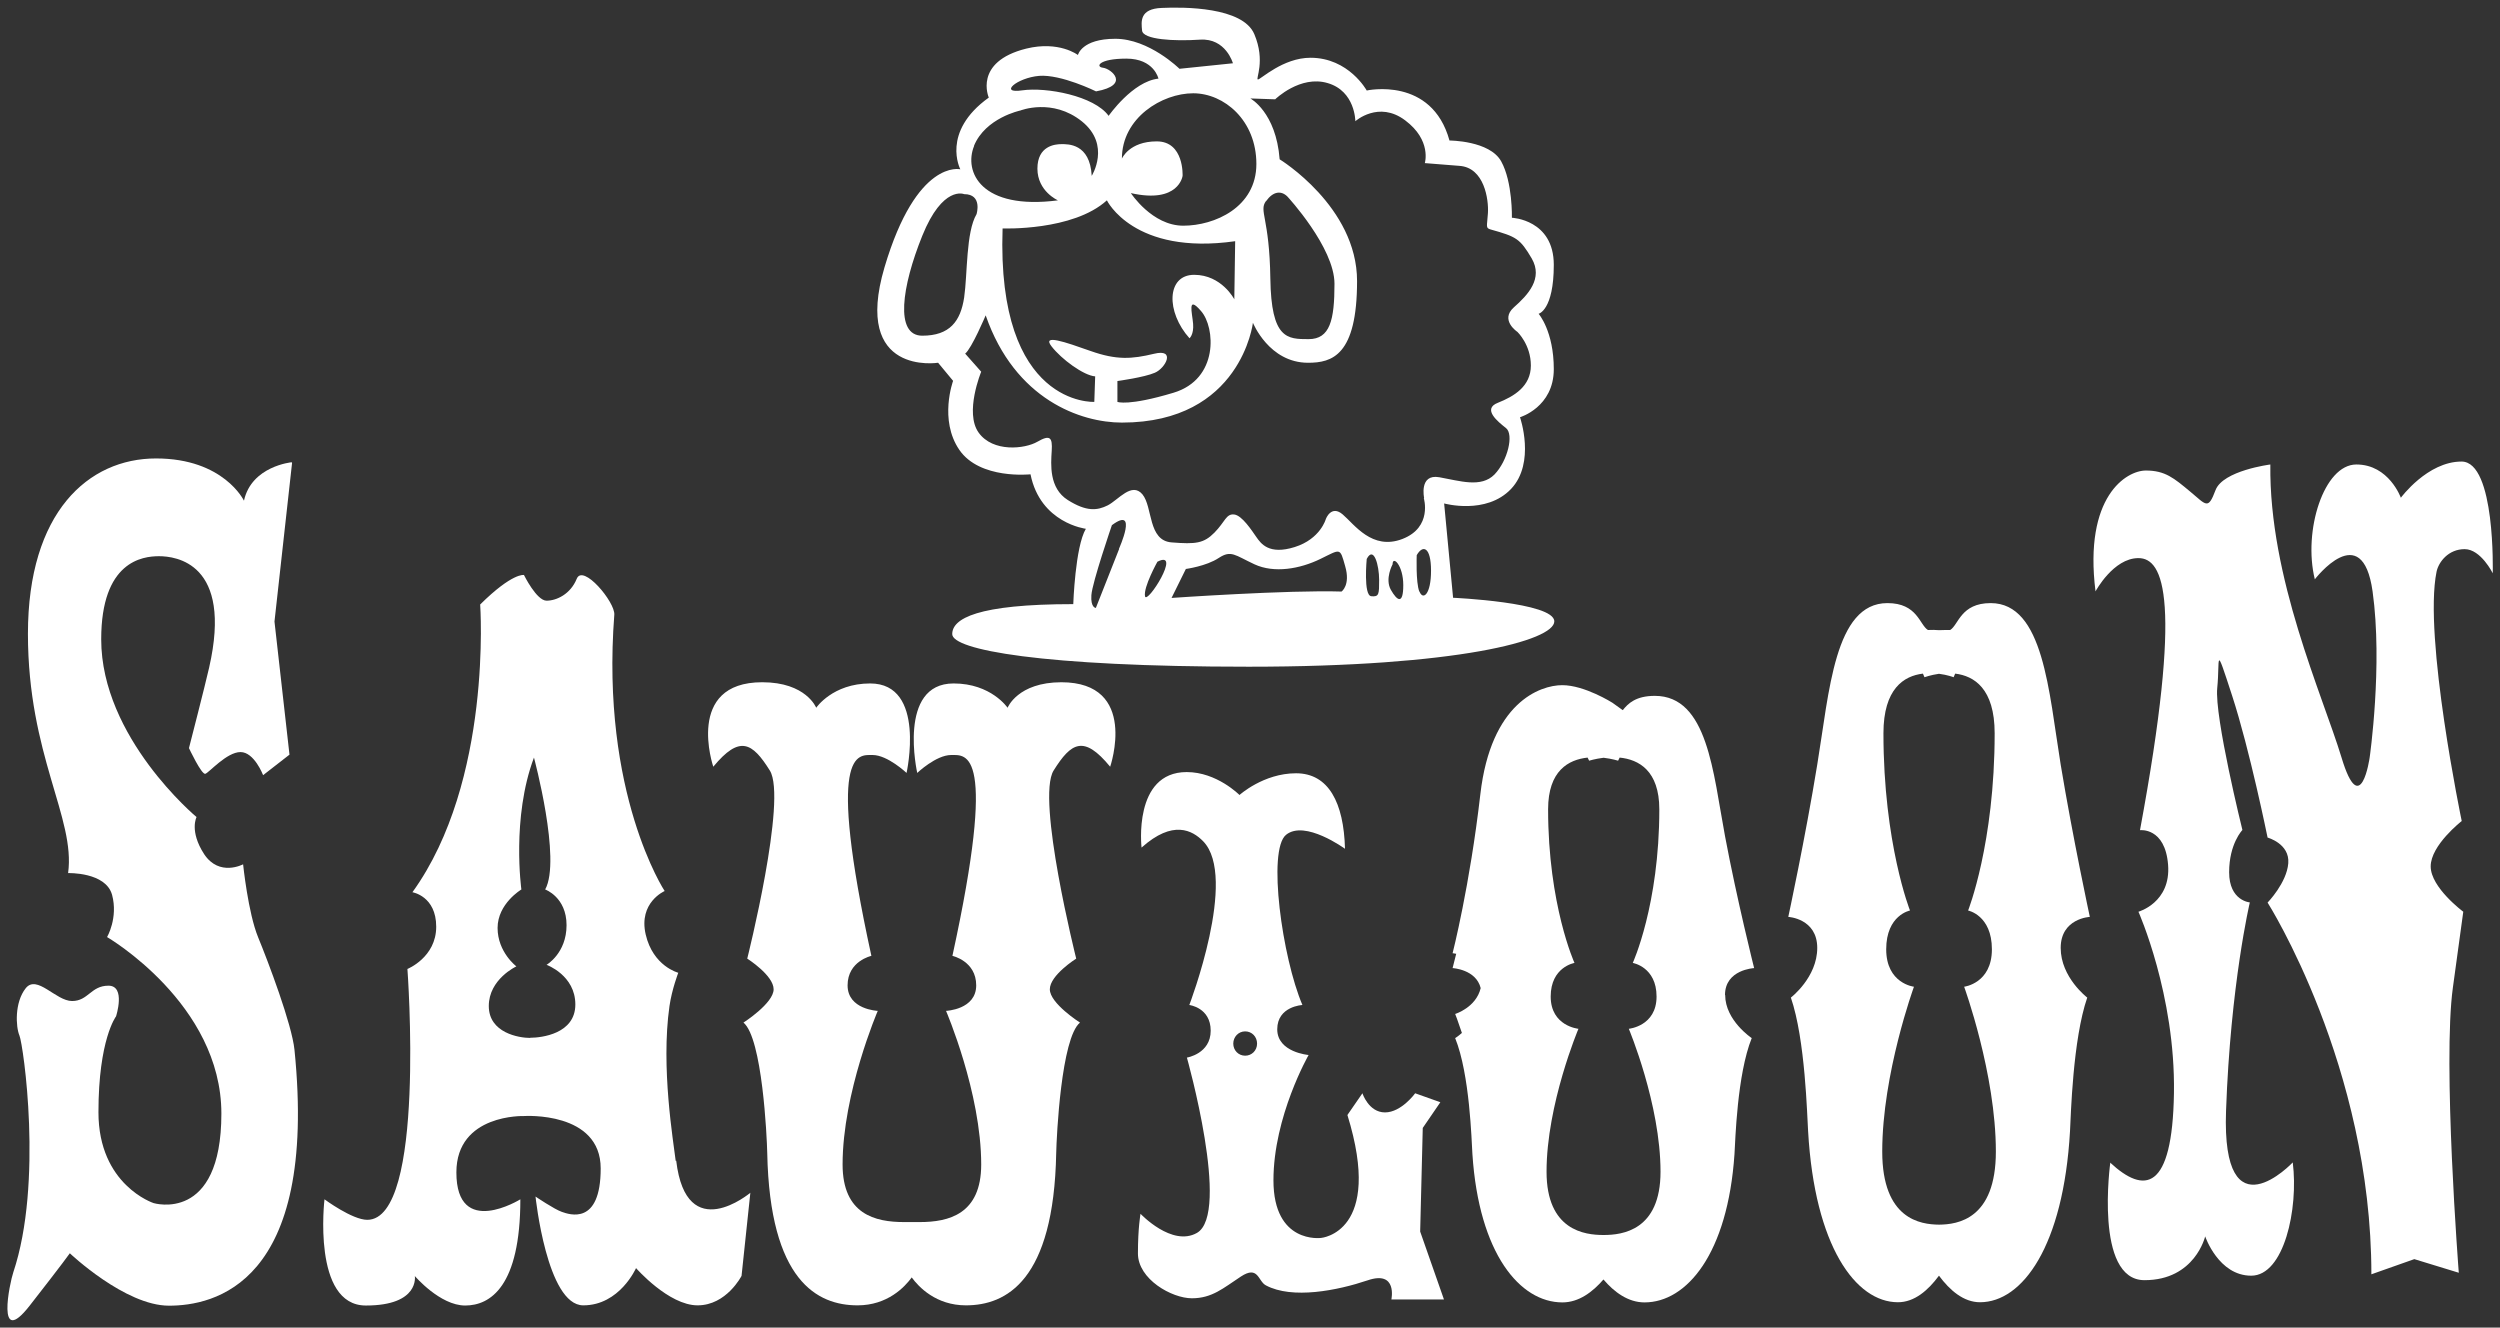
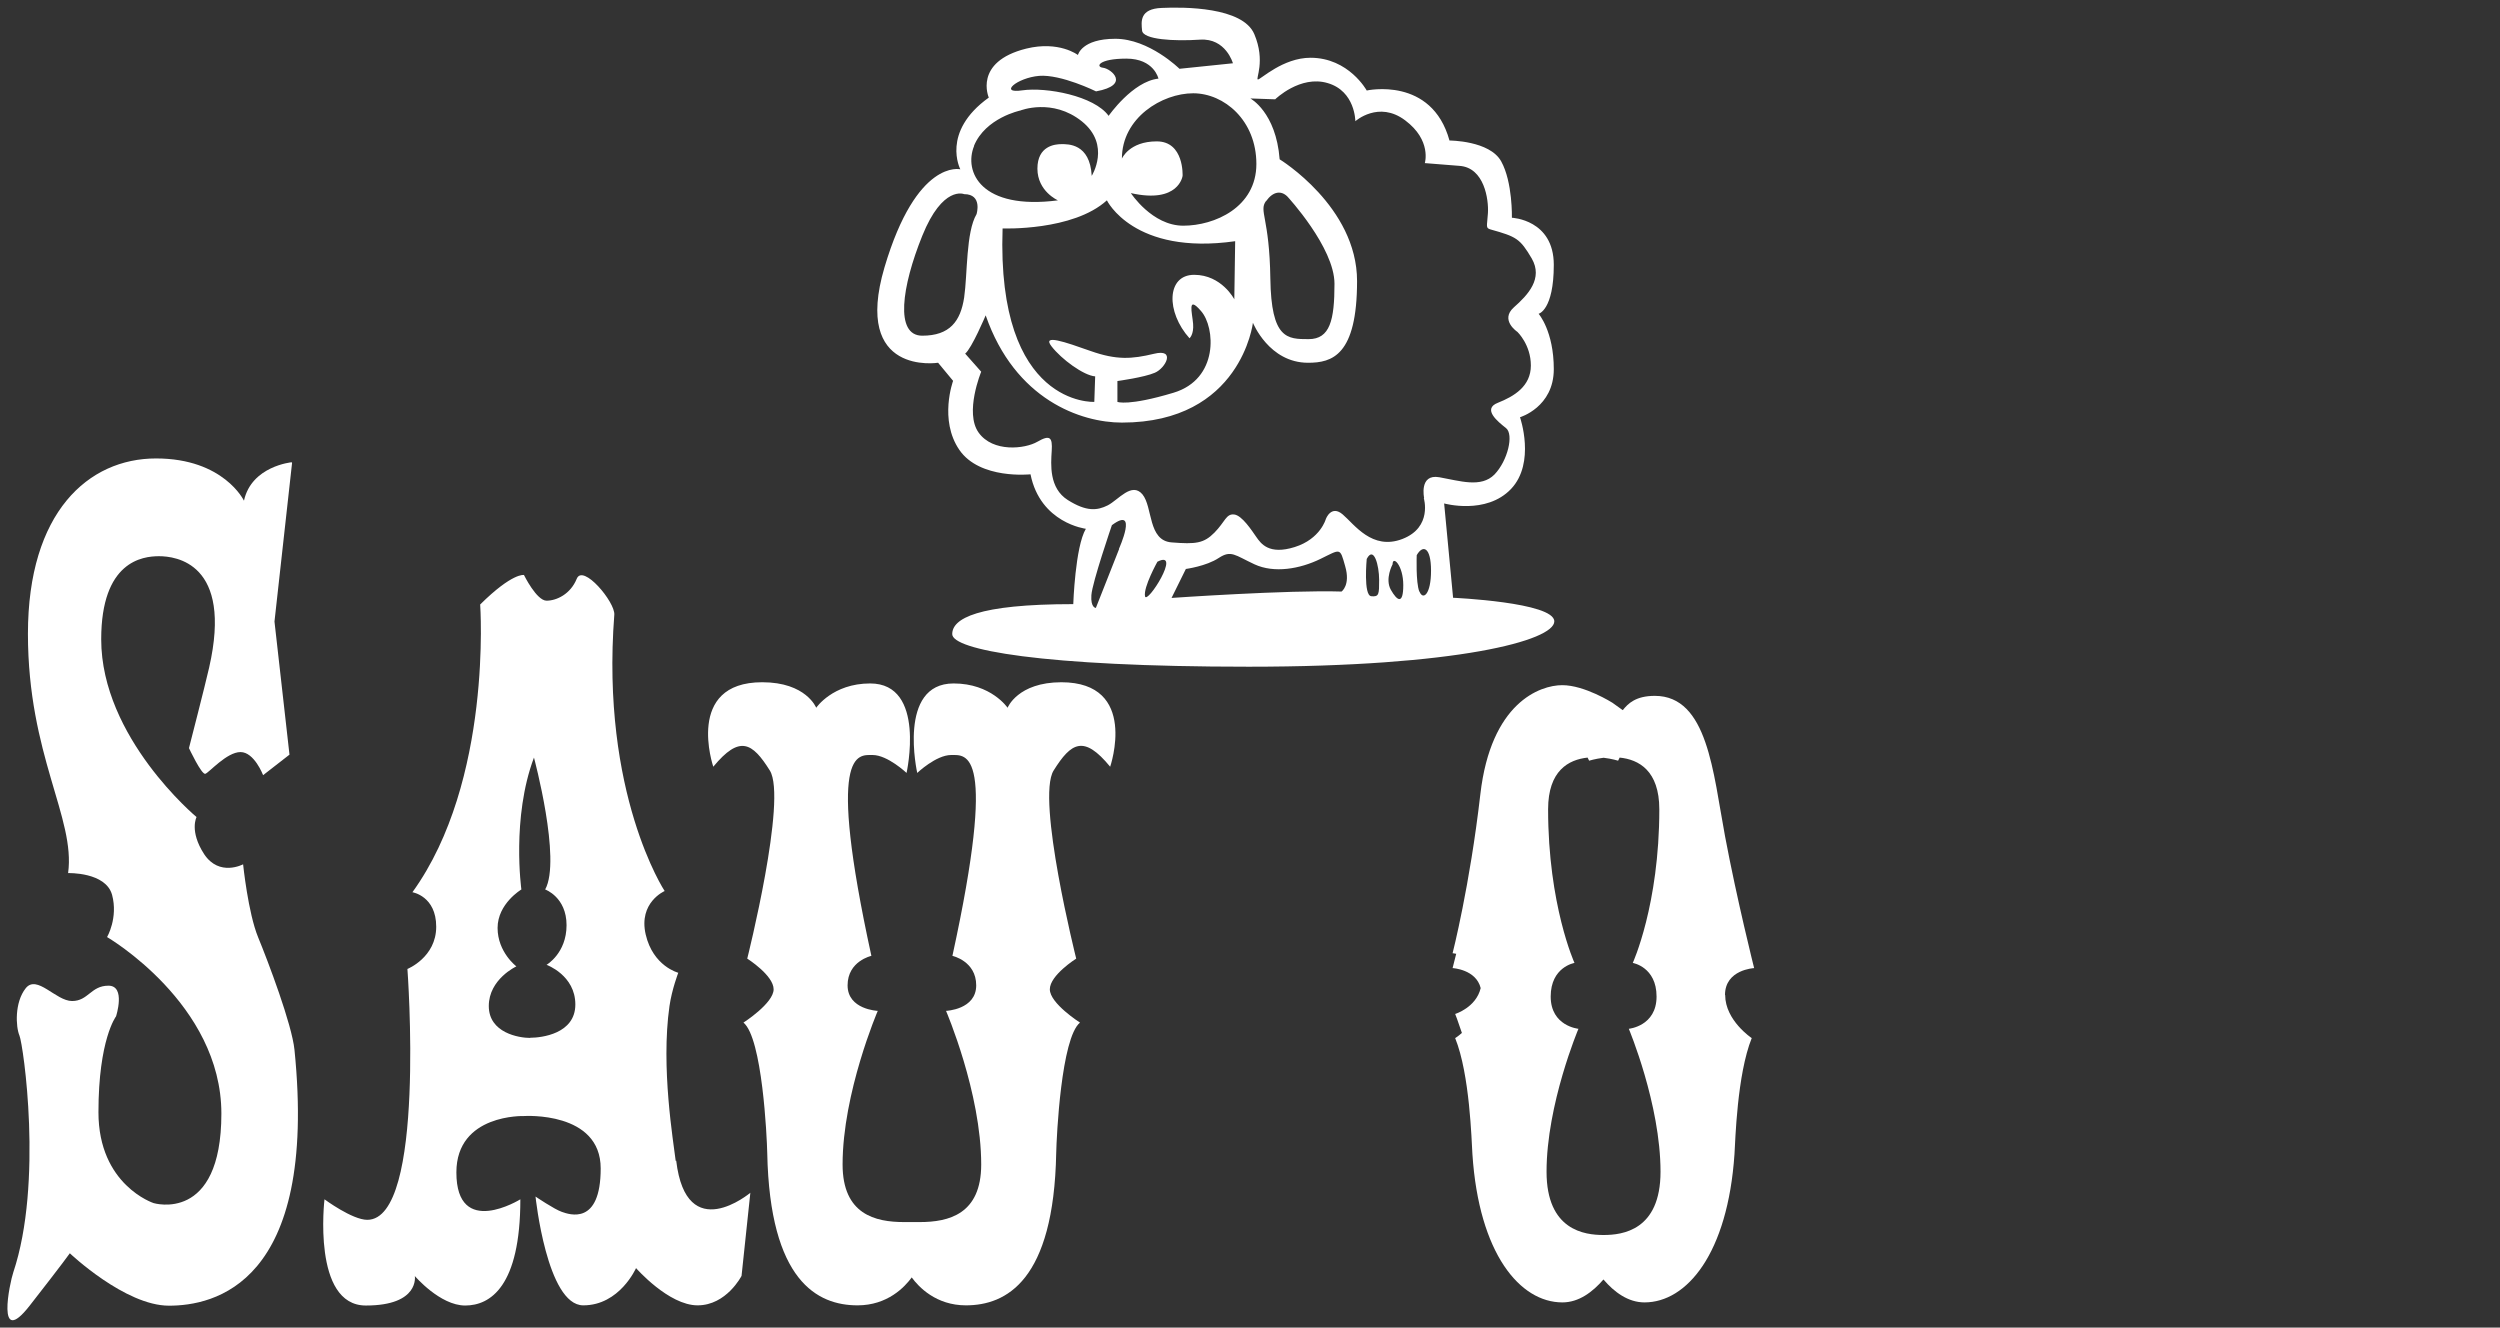
<svg xmlns="http://www.w3.org/2000/svg" id="Livello_1" width="145" height="77" viewBox="0 0 145 77">
  <rect x="0" y="0" width="145" height="77" fill="#333333" stroke="none" />
  <defs>
    <style>.cls-1{fill:#fff;stroke-width:0px;}</style>
  </defs>
  <path class="cls-1" d="M16.92,26.81s-2.33.22-2.77,2.23c0,0-1.17-2.45-5.1-2.45s-7.43,3.12-7.43,10.17,2.77,10.69,2.33,13.88c0,0,2.18-.07,2.55,1.26.36,1.34-.29,2.45-.29,2.45,0,0,6.63,3.86,6.63,10.24s-3.93,5.19-3.93,5.19c0,0-3.2-1.04-3.2-5.27s1.02-5.56,1.02-5.56c0,0,.58-1.78-.44-1.78s-1.17.89-2.11.89-2.04-1.56-2.69-.74-.58,2.23-.36,2.75c.22.52,1.38,8.53-.36,13.73-.2.58-1.02,4.45.95,1.93s2.33-3.04,2.33-3.04c0,0,3.2,3.04,5.75,3.04s8.66-1.19,7.28-14.84c-.15-1.48-1.53-5.12-2.11-6.53-.58-1.41-.87-4.23-.87-4.23,0,0-1.38.74-2.26-.59-.87-1.34-.44-2.15-.44-2.15,0,0-5.53-4.6-5.53-10.31,0-4.53,2.4-4.82,3.35-4.82s4.3.37,2.91,6.46c-.23,1.02-1.17,4.67-1.17,4.67,0,0,.73,1.56.95,1.49.22-.07,1.24-1.26,2.04-1.26s1.31,1.34,1.31,1.34l1.53-1.19-.87-7.72,1.02-9.2Z" />
  <path class="cls-1" d="M39.19,67.33c-.13-1.11-.87-5.42-.36-8.98.14-.97.51-1.93.51-1.93,0,0-1.46-.37-1.89-2.22-.43-1.86,1.1-2.52,1.1-2.52,0,0-3.72-5.64-2.92-16.03.05-.73-1.82-2.97-2.18-2.08-.36.89-1.17,1.27-1.75,1.27s-1.31-1.49-1.31-1.49c0,0-.66-.15-2.54,1.71,0,0,.73,10.24-3.93,16.69,0,0,1.38.22,1.38,2s-1.67,2.45-1.67,2.45c0,0,1.09,14.55-2.33,14.55-.87,0-2.48-1.19-2.48-1.19,0,0-.73,6.16,2.4,6.16s2.84-1.71,2.84-1.71c0,0,1.46,1.71,2.92,1.71s3.2-1.11,3.2-6.16c0,0-3.71,2.3-3.71-1.56,0-3.41,3.93-3.27,3.93-3.27,0,0,4.44-.29,4.44,3.04s-1.82,2.67-2.25,2.52c-.44-.15-1.53-.89-1.53-.89,0,0,.66,6.31,2.77,6.31s3.06-2.16,3.06-2.16c0,0,1.89,2.16,3.57,2.16s2.55-1.71,2.55-1.71l.51-4.82s-3.71,3.12-4.3-1.86M30.75,60.2c-.65,0-2.4-.29-2.4-1.85s1.6-2.3,1.6-2.3c0,0-1.09-.82-1.09-2.23s1.38-2.23,1.38-2.23c0,0-.58-4.16.73-7.65,0,0,1.6,5.94.65,7.65,0,0,1.24.44,1.24,2.07s-1.16,2.3-1.16,2.3c0,0,1.67.6,1.67,2.3s-1.96,1.93-2.62,1.93" />
  <path class="cls-1" d="M61.57,39.57c-2.55,0-3.13,1.48-3.13,1.48,0,0-.95-1.41-3.13-1.41-3.28,0-2.11,5.19-2.11,5.19,0,0,1.09-1.04,1.97-1.04s2.69-.37.07,11.65c0,0,1.38.3,1.38,1.71s-1.75,1.48-1.75,1.48c0,0,2.04,4.75,2.04,8.91,0,2.89-1.89,3.34-3.57,3.34h-.9c-1.67,0-3.57-.44-3.57-3.34,0-4.16,2.04-8.91,2.04-8.91,0,0-1.75-.07-1.75-1.48s1.38-1.71,1.38-1.71c-2.62-12.02-.8-11.65.07-11.65s1.97,1.04,1.97,1.04c0,0,1.16-5.19-2.11-5.19-2.18,0-3.13,1.41-3.13,1.41,0,0-.58-1.48-3.13-1.48-4.51,0-2.84,4.9-2.84,4.9,1.53-1.85,2.26-1.41,3.28.22,1.02,1.63-1.31,10.91-1.31,10.91,0,0,1.53.97,1.53,1.78s-1.75,1.93-1.75,1.93c1.09.89,1.36,6.6,1.38,7.57.15,7.42,2.91,8.83,5.24,8.83,1.74,0,2.74-1.07,3.14-1.62.4.55,1.41,1.62,3.14,1.62,2.33,0,5.1-1.41,5.24-8.83.02-.97.29-6.68,1.38-7.57,0,0-1.75-1.11-1.75-1.93s1.53-1.78,1.53-1.78c0,0-2.33-9.28-1.31-10.91,1.02-1.63,1.75-2.08,3.28-.22,0,0,1.68-4.9-2.84-4.9" />
  <path class="cls-1" d="M100.05,57.71c0-1.48,1.69-1.56,1.69-1.56,0,0-1-3.98-1.69-7.66-.69-3.67-1-8.13-4.07-8.13-1.1,0-1.55.44-1.86.83-.34-.24-.6-.43-.6-.43,0,0-1.61-1.02-2.91-1.02s-4.14,1.02-4.75,6.33c-.61,5.31-1.61,9.22-1.61,9.22,0,0,.08,0,.21.03-.13.52-.21.83-.21.83,0,0,1.36.07,1.63,1.16-.27,1.13-1.48,1.5-1.48,1.5,0,0,.17.43.39,1.1-.22.2-.39.3-.39.3.85,2.11.95,5.94,1,6.73.38,5.78,2.76,8.6,5.22,8.6.95,0,1.75-.6,2.38-1.33.62.73,1.43,1.33,2.38,1.33,2.45,0,4.83-2.82,5.22-8.6.05-.79.15-4.61,1-6.73,0,0-1.54-1.02-1.54-2.5M93,71.63c-1.08,0-3.3-.26-3.3-3.67,0-3.91,1.85-8.29,1.85-8.29,0,0-1.61-.15-1.61-1.87s1.38-1.95,1.38-1.95c0,0-1.53-3.36-1.53-8.91,0-2.25,1.19-2.88,2.29-3l.09.18s.35-.11.84-.17c.49.06.84.17.84.17l.09-.18c1.1.11,2.3.75,2.3,3,0,5.55-1.54,8.91-1.54,8.91,0,0,1.38.23,1.38,1.95s-1.61,1.87-1.61,1.87c0,0,1.84,4.38,1.84,8.29,0,3.41-2.22,3.67-3.3,3.67" />
-   <path class="cls-1" d="M119.52,54.98c0-1.72,1.69-1.8,1.69-1.8,0,0-.99-4.6-1.69-8.83-.69-4.24-.99-9.37-4.06-9.37-1.74,0-1.86,1.26-2.35,1.56-.22,0-.43,0-.65.01-.21-.02-.42-.02-.64-.01-.49-.3-.61-1.56-2.35-1.56-3.07,0-3.37,5.14-4.07,9.37-.69,4.24-1.68,8.83-1.68,8.83,0,0,1.68.09,1.68,1.8s-1.53,2.88-1.53,2.88c.84,2.44.94,6.85,1,7.75.38,6.67,2.76,9.92,5.21,9.92.96,0,1.75-.69,2.38-1.54.63.85,1.43,1.54,2.38,1.54,2.46,0,4.84-3.25,5.22-9.92.05-.91.16-5.32,1-7.75,0,0-1.54-1.17-1.54-2.88M112.47,71.03c-1.07-.01-3.3-.3-3.3-4.24,0-4.51,1.84-9.56,1.84-9.56,0,0-1.61-.18-1.61-2.17s1.38-2.25,1.38-2.25c0,0-1.54-3.88-1.54-10.28,0-2.59,1.19-3.33,2.29-3.46l.09.21s.35-.13.84-.2c.49.06.85.2.85.2l.09-.21c1.09.13,2.29.86,2.29,3.46,0,6.4-1.54,10.28-1.54,10.28,0,0,1.38.27,1.38,2.25s-1.61,2.17-1.61,2.17c0,0,1.84,5.05,1.84,9.56,0,3.93-2.22,4.23-3.3,4.24" />
-   <path class="cls-1" d="M83.75,75.37l-1.38-3.94.15-6.01,1.02-1.49-1.46-.52s-.8,1.11-1.75,1.11-1.31-1.11-1.31-1.11l-.87,1.26c2.11,6.83-1.53,7.13-1.53,7.13,0,0-2.76.37-2.76-3.34s2.04-7.27,2.04-7.27c0,0-1.82-.15-1.82-1.49s1.46-1.41,1.46-1.41c-1.17-2.74-2.04-8.98-.95-9.87,1.09-.89,3.42.81,3.42.81-.07-2.67-.95-4.38-2.84-4.38s-3.28,1.26-3.28,1.26c0,0-1.31-1.33-3.06-1.33-3.13,0-2.62,4.38-2.62,4.38,1.82-1.63,2.95-1,3.57-.37,2.04,2.08-.8,9.5-.8,9.5,0,0,1.24.15,1.24,1.49s-1.38,1.56-1.38,1.56c0,0,2.55,9.05.58,10.17-1.45.82-3.27-1.11-3.27-1.11,0,0-.15.81-.15,2.3s1.96,2.6,3.13,2.6,1.82-.59,2.84-1.26c1.02-.67.99.27,1.45.51,1.53.82,4.15.3,5.9-.29,1.75-.6,1.38,1.11,1.38,1.11h3.06ZM72.22,61.23c-.39,0-.69-.31-.69-.7s.3-.71.69-.71.69.31.69.71-.31.7-.69.7" />
-   <path class="cls-1" d="M122.4,67.41s-.95,6.84,1.98,6.84,3.52-2.54,3.52-2.54c0,0,.77,2.28,2.67,2.28s2.75-3.86,2.41-6.57c0,0-4.13,4.38-3.87-2.98.26-7.36,1.38-12.1,1.38-12.1,0,0-1.2-.09-1.2-1.75s.77-2.45.77-2.45c0,0-1.63-6.57-1.46-8.24.17-1.67-.17-2.72.86.44,1.03,3.16,2.06,8.24,2.06,8.24,0,0,1.29.35,1.2,1.49-.09,1.14-1.2,2.28-1.2,2.28,0,0,6.02,9.47,6.02,21.56l2.49-.88,2.58.79s-.95-12.18-.34-16.56l.6-4.38s-1.89-1.4-1.89-2.63,1.8-2.63,1.8-2.63c0,0-2.23-10.69-1.46-14.46.12-.57.69-1.31,1.63-1.31s1.63,1.4,1.63,1.4c0,0,.17-6.48-1.81-6.48s-3.52,2.1-3.52,2.1c0,0-.69-1.93-2.58-1.93s-3.1,3.86-2.41,6.66c0,0,2.75-3.59,3.35.7s-.17,9.64-.17,9.64c0,0-.52,3.68-1.63,0-1.12-3.68-4.21-10.43-4.13-17,0,0-2.75.35-3.18,1.49-.43,1.14-.52.88-1.46.09-.95-.79-1.46-1.23-2.58-1.23s-3.61,1.49-2.92,7.01c0,0,1.03-1.93,2.49-1.93s2.58,2.37.09,15.78c0,0,1.46-.18,1.63,2.01s-1.72,2.72-1.72,2.72c0,0,2.15,4.82,2.06,10.52-.09,5.7-1.72,5.87-3.7,4.03" />
  <path class="cls-1" d="M84.28,34.68l-.52-5.48s2.43.68,3.88-.84c1.44-1.52.52-4.16.52-4.16,0,0,1.96-.58,1.96-2.79s-.88-3.21-.88-3.21c0,0,.88-.21.88-2.84s-2.43-2.73-2.43-2.73c0,0,.05-2.06-.62-3.27-.67-1.21-3-1.21-3-1.21-1.03-3.74-4.8-2.9-4.8-2.9,0,0-1.04-1.9-3.26-1.9-1.6,0-2.89,1.26-3.05,1.26s.46-1.05-.21-2.63c-.67-1.58-4.08-1.58-5.37-1.52-1.29.05-1.19.79-1.14,1.31.05.53,1.86.63,3.36.53,1.5-.1,1.91,1.37,1.91,1.37l-3.1.32s-1.76-1.74-3.72-1.74-2.17.94-2.17.94c0,0-1.09-.84-3-.37-3.08.77-2.17,2.84-2.17,2.84-2.79,2-1.65,4.16-1.65,4.16,0,0-2.53-.63-4.4,5.69-1.86,6.32,3.11,5.53,3.11,5.53l.87,1.05s-.83,2.26.36,4c1.19,1.74,4.13,1.42,4.13,1.42.57,2.84,3.21,3.16,3.21,3.16-.62,1.05-.73,4.37-.73,4.37-5.58,0-7.02.84-7.02,1.74s5.11,1.89,17.2,1.89,17.72-1.52,17.72-2.63-5.89-1.37-5.89-1.37M69.2,5.41c1.81,0,3.67,1.58,3.67,4.1s-2.43,3.58-4.24,3.58-3.04-1.89-3.04-1.89c2.79.63,3-1,3-1,0,0,.1-2-1.5-2s-2.02,1-2.02,1c0-2.37,2.33-3.79,4.14-3.79M68.99,19.62s.26-.21.21-.84c-.05-.63-.36-1.69.46-.74.83.94,1.04,3.95-1.6,4.74-2.63.79-3.25.53-3.25.53v-1.21s1.55-.21,2.17-.48c.62-.26,1.24-1.42-.05-1.1-1.29.31-2.17.37-3.67-.16-1.5-.53-2.84-1-2.27-.27.57.74,1.86,1.69,2.53,1.74l-.05,1.48s-5.68.31-5.32-10.06c0,0,4.08.16,6.05-1.63,0,0,1.55,3.21,7.44,2.37l-.05,3.37s-.73-1.42-2.33-1.42-1.65,2.15-.26,3.69M60.26,4.4c1.29-.1,3.31.9,3.31.9,2.02-.37.88-1.31.41-1.37-.46-.05-.26-.53,1.35-.53s1.86,1.16,1.86,1.16c-1.5.16-2.89,2.16-2.89,2.16-.83-1.16-3.62-1.68-5.01-1.48-1.39.21-.31-.73.98-.84M56.49,8.46c.67-1.63,2.69-2.05,2.69-2.05,0,0,1.86-.74,3.57.63,1.7,1.37.57,3.16.57,3.16-.1-1.89-1.39-1.84-1.76-1.84s-1.39.1-1.39,1.42,1.19,1.84,1.19,1.84c-4.45.58-5.48-1.65-4.86-3.16M53.49,19.47c-1.6,0-1.19-2.84,0-5.79,1.19-2.95,2.43-2.42,2.43-2.42,1.08,0,.72,1.16.72,1.16-.62,1.05-.52,3.47-.72,4.84-.21,1.37-.83,2.21-2.43,2.21M64.91,31.84l-1.35,3.42s-.31,0-.26-.74c.05-.74,1.19-4.06,1.19-4.06,1.55-1.15.41,1.37.41,1.37M66.41,34.58c-.1-.53.72-2,.72-2,1.45-.74-.62,2.53-.72,2M77.82,34.31c-3.1-.1-9.87.37-9.87.37l.83-1.68s1.19-.16,1.91-.64c.72-.47.93-.16,2.07.37,1.14.53,2.63.27,3.82-.31,1.19-.58,1.13-.68,1.44.42.32,1.1-.21,1.47-.21,1.47M79.53,34.58c-.46-.05-.26-2.16-.26-2.16.41-.79.72.37.72,1.21s0,1-.47.95M80.67,34.21c-.36-.64.1-1.48.1-1.48,0-.53.62.05.62,1.21s-.36.9-.72.27M82.32,34.31c-.21-.53-.15-2.11-.15-2.11.36-.63.83-.47.83.9s-.46,1.74-.67,1.21M82.58,28.89s.52,1.69-1.24,2.37c-1.76.68-2.79-.85-3.46-1.42-.67-.58-.98.26-.98.26,0,0-.31,1.16-1.81,1.63-1.5.47-1.96-.21-2.22-.58-.26-.37-.83-1.26-1.29-1.31-.47-.05-.52.42-1.14,1.05-.62.63-1.09.68-2.48.57-1.39-.1-1.09-2.05-1.7-2.79-.62-.73-1.39.32-2.01.64-.62.31-1.24.37-2.32-.31-1.09-.69-.98-2.06-.93-2.85.05-.79-.1-.95-.83-.53-.72.42-2.58.63-3.41-.53-.83-1.16.15-3.53.15-3.53l-.93-1.05c.38-.3,1.19-2.22,1.19-2.22,1.7,4.9,5.53,6.22,7.9,6.22,6.92,0,7.6-5.79,7.6-5.79,0,0,.93,2.32,3.2,2.32,1.39,0,2.84-.42,2.84-4.74s-4.49-7.06-4.49-7.06c-.21-2.74-1.7-3.53-1.7-3.53l1.44.05s1.45-1.42,3.05-.94c1.6.47,1.6,2.21,1.6,2.21,0,0,1.35-1.21,2.89-.05,1.55,1.16,1.14,2.48,1.14,2.48,0,0,.56.05,2.01.16,1.44.1,1.7,1.95,1.65,2.74-.05.79-.15.86.16.95,1.5.42,1.7.53,2.38,1.68.67,1.16-.21,2.11-1.04,2.84-.82.74.21,1.42.21,1.42,0,0,.78.74.78,1.95s-.98,1.79-1.91,2.16c-.93.36,0,1.1.47,1.47.46.37.1,1.89-.67,2.69-.78.79-2.01.37-3.2.16-1.19-.21-.88,1.21-.88,1.21M73.43,11.67c.41-.58.88-.63,1.24-.27,0,0,2.73,2.95,2.73,5.06s-.26,3.21-1.5,3.21-2.17,0-2.22-3.52c-.05-3.53-.67-3.9-.26-4.48" />
</svg>